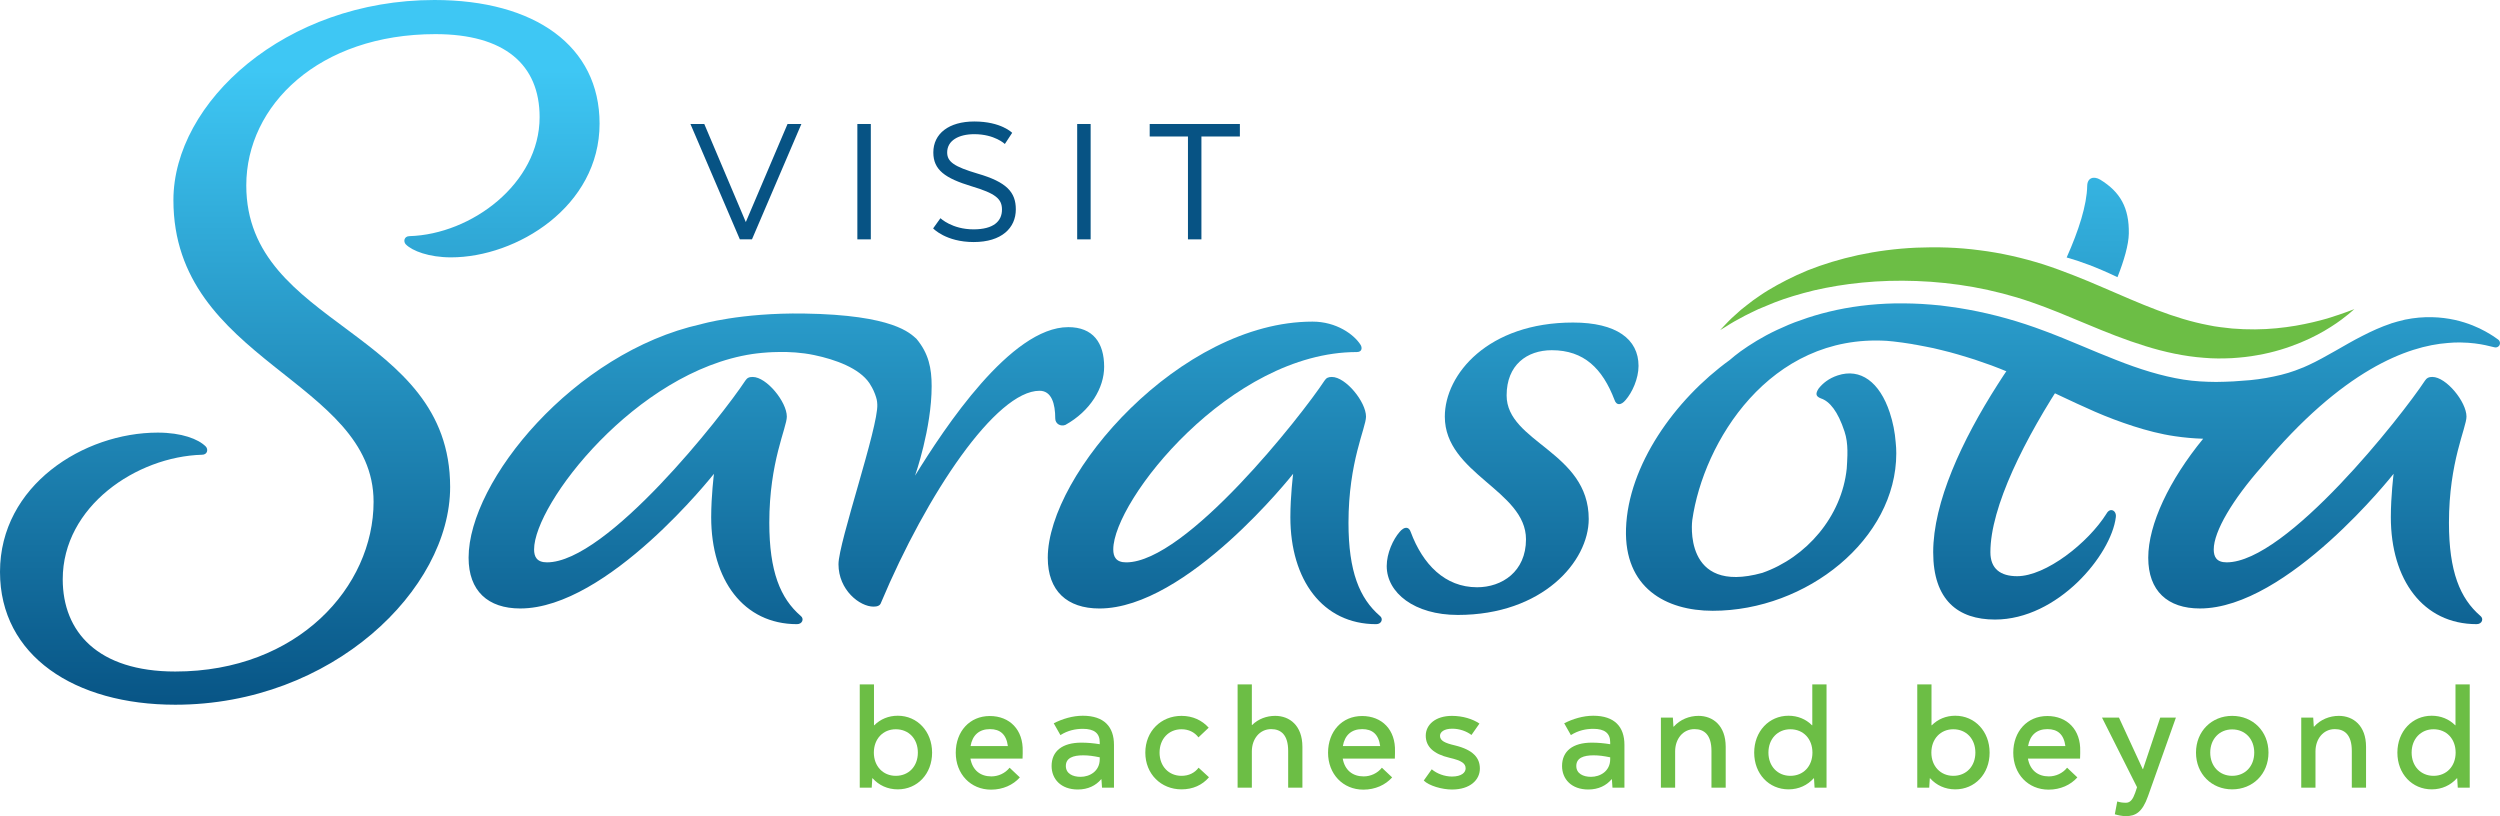
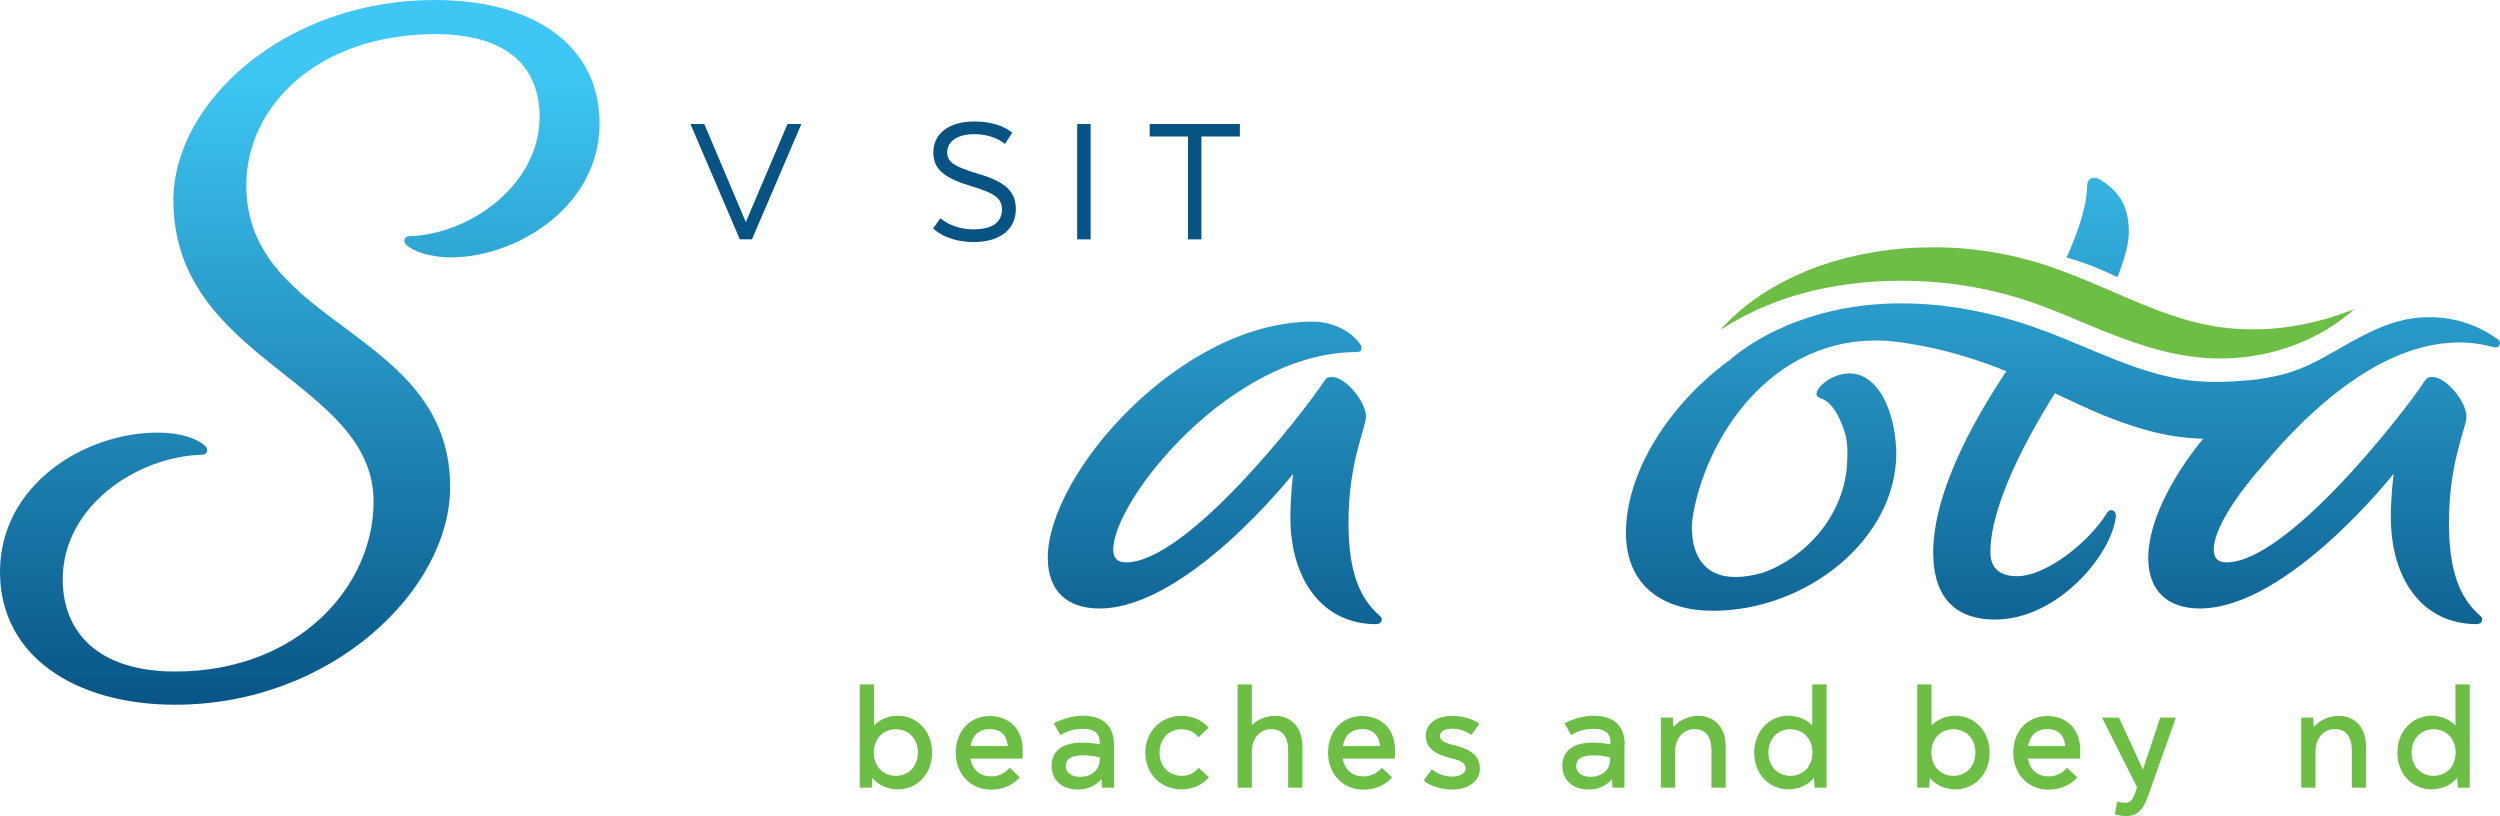
<svg xmlns="http://www.w3.org/2000/svg" xmlns:xlink="http://www.w3.org/1999/xlink" id="Layer_1" data-name="Layer 1" viewBox="0 0 561.687 183.364">
  <defs>
    <style>
      .cls-1 {
        fill: #075384;
      }

      .cls-1, .cls-2, .cls-3, .cls-4, .cls-5, .cls-6, .cls-7, .cls-8, .cls-9 {
        stroke-width: 0px;
      }

      .cls-2 {
        fill: url(#New_Gradient_Swatch_3);
      }

      .cls-3 {
        fill: url(#New_Gradient_Swatch_3-3);
      }

      .cls-4 {
        fill: url(#New_Gradient_Swatch_3-4);
      }

      .cls-5 {
        fill: url(#New_Gradient_Swatch_3-7);
      }

      .cls-6 {
        fill: url(#New_Gradient_Swatch_3-6);
      }

      .cls-7 {
        fill: url(#New_Gradient_Swatch_3-2);
      }

      .cls-8 {
        fill: url(#New_Gradient_Swatch_3-5);
      }

      .cls-9 {
        fill: #6cbe45;
      }
    </style>
    <linearGradient id="New_Gradient_Swatch_3" data-name="New Gradient Swatch 3" x1="67.354" y1="15.704" x2="67.354" y2="160.616" gradientUnits="userSpaceOnUse">
      <stop offset="0" stop-color="#3ec7f4" />
      <stop offset="1" stop-color="#075384" />
    </linearGradient>
    <linearGradient id="New_Gradient_Swatch_3-2" data-name="New Gradient Swatch 3" x1="272.928" y1="15.704" x2="272.928" y2="160.616" xlink:href="#New_Gradient_Swatch_3" />
    <linearGradient id="New_Gradient_Swatch_3-3" data-name="New Gradient Swatch 3" x1="339.849" y1="15.704" x2="339.849" y2="160.616" xlink:href="#New_Gradient_Swatch_3" />
    <linearGradient id="New_Gradient_Swatch_3-4" data-name="New Gradient Swatch 3" x1="176.678" y1="15.704" x2="176.678" y2="160.616" xlink:href="#New_Gradient_Swatch_3" />
    <linearGradient id="New_Gradient_Swatch_3-5" data-name="New Gradient Swatch 3" x1="454.869" y1="15.704" x2="454.869" y2="160.616" xlink:href="#New_Gradient_Swatch_3" />
    <linearGradient id="New_Gradient_Swatch_3-6" data-name="New Gradient Swatch 3" x1="472.886" y1="15.71" x2="472.886" y2="160.622" gradientTransform="translate(-.562 -7.897) rotate(.984)" xlink:href="#New_Gradient_Swatch_3" />
    <linearGradient id="New_Gradient_Swatch_3-7" data-name="New Gradient Swatch 3" x1="463.5" y1="15.704" x2="463.5" y2="160.616" xlink:href="#New_Gradient_Swatch_3" />
  </defs>
  <g>
    <g>
      <polygon class="cls-1" points="155.123 27.858 158.233 27.858 167.565 49.891 176.94 27.858 180.05 27.858 168.948 53.779 166.226 53.779 155.123 27.858" />
-       <rect class="cls-1" x="192.628" y="27.858" width="3.024" height="25.921" />
      <path class="cls-1" d="M211.294,49.026s2.592,2.505,7.431,2.505c4.493,0,6.394-1.813,6.394-4.449,0-2.42-1.469-3.629-6.826-5.228-5.962-1.813-8.597-3.672-8.597-7.603,0-4.233,3.499-6.955,9.202-6.955,6.048,0,8.511,2.549,8.511,2.549l-1.642,2.505s-2.29-2.203-6.869-2.203c-3.499,0-6.092,1.425-6.092,4.104,0,2.117,1.599,3.197,6.826,4.752,6.567,1.901,8.597,4.191,8.597,8.036,0,4.191-3.197,7.344-9.461,7.344s-9.116-3.067-9.116-3.067l1.642-2.29Z" />
      <rect class="cls-1" x="242.016" y="27.858" width="3.024" height="25.921" />
      <polygon class="cls-1" points="258.307 27.858 278.569 27.858 278.569 30.666 269.929 30.666 269.929 53.779 266.904 53.779 266.904 30.666 258.307 30.666 258.307 27.858" />
    </g>
    <g>
      <path class="cls-2" d="M39.377,158.333c-22.589,0-39.377-10.984-39.377-29.843,0-19.48,18.86-31.294,35.439-31.294,5.389,0,9.119,1.451,10.777,3.109.622.622.415,1.865-.829,1.865-14.715.415-31.293,11.606-31.293,27.978,0,11.813,7.875,20.725,25.283,20.725,27.563,0,44.558-19.067,44.558-38.133,0-27.356-44.973-31.501-44.973-67.769C38.962,23.004,64.039,0,97.612,0c22.589,0,37.097,10.362,37.097,27.769,0,18.653-18.653,30.052-33.366,30.052-4.974,0-8.705-1.451-10.154-2.902-.623-.621-.416-1.865.827-1.865,13.886-.414,29.222-11.813,29.222-26.734,0-11.813-7.876-18.652-23.418-18.652-26.113,0-42.486,15.958-42.486,33.987,0,31.916,45.802,32.33,45.802,67.769,0,23.004-26.527,48.909-61.759,48.909" />
      <path class="cls-7" d="M250.124,123.447c0,1.658.622,2.902,2.902,2.902,13.47,0,39.375-32.952,44.556-40.828.416-.622.829-.829,1.658-.829,3.109,0,7.669,5.596,7.669,8.912,0,2.487-3.938,10.154-3.938,23.833,0,10.984,2.487,16.994,7.046,20.931.829.623.414,1.865-.83,1.865-12.019,0-19.273-9.948-19.273-24.04,0-4.767.623-9.739.623-9.739,0,0-23.834,30.257-43.522,30.257-7.254,0-11.606-3.938-11.606-11.399,0-18.858,29.843-53.054,59.479-53.054,5.388,0,9.326,2.902,10.777,5.182.415.621.415,1.656-.829,1.656-28.392,0-54.712,33.367-54.712,44.351" />
-       <path class="cls-3" d="M327.519,138.161c-9.741,0-15.958-4.974-15.958-10.984,0-2.902,1.45-6.009,2.901-7.667,1.036-1.244,2.073-1.244,2.487,0,2.694,7.253,7.667,12.433,14.921,12.433,5.596,0,10.984-3.522,10.984-10.775,0-10.985-18.238-14.715-18.238-27.564,0-9.533,9.741-21.139,28.808-21.139,9.74,0,14.714,3.73,14.714,9.74,0,2.902-1.45,6.011-2.902,7.669-1.036,1.243-2.072,1.243-2.485,0-2.695-7.047-6.841-11.192-14.095-11.192-5.594,0-10.154,3.316-10.154,10.156,0,10.568,18.446,12.641,18.446,27.77,0,9.534-10.363,21.553-29.429,21.553" />
-       <path class="cls-4" d="M239.991,73.501c-12.85,0-27.771,22.589-34.403,33.366,0,0,3.731-10.57,3.731-20.102,0-4.053-.671-7.349-3.42-10.648-1.377-1.187-5.059-5.372-25.244-5.672-14.297-.213-23.172,2.399-23.172,2.399-28.45,6.322-52.202,35.167-52.202,52.467,0,7.462,4.352,11.399,11.606,11.399,19.689,0,43.522-30.257,43.522-30.257,0,0-.622,4.973-.622,9.741,0,14.092,7.254,24.04,19.273,24.04,1.244,0,1.658-1.244.829-1.866-4.559-3.937-7.046-9.948-7.046-20.931,0-13.678,3.938-21.347,3.938-23.834,0-3.315-4.56-8.91-7.669-8.91-.829,0-1.243.206-1.658.827-5.181,7.876-31.086,40.828-44.556,40.828-2.28,0-2.902-1.244-2.902-2.902,0-10.248,22.919-39.976,49.052-43.908.307-.044.646-.089,1.022-.134.396-.049.793-.09,1.192-.126.426-.041.885-.075,1.362-.106.693-.039,1.387-.075,2.084-.075.052,0,.09-.012.137-.015,2.457-.042,5.276.11,8.078.696,4.781,1,10.129,2.934,12.412,6.307.241.355.89,1.417,1.27,2.488.383,1.073.456,1.416.501,2.306.258,5.059-8.718,31.012-8.718,35.883,0,5.803,4.767,9.534,7.874,9.534.83,0,1.451-.207,1.658-.829,10.363-24.662,25.905-47.667,35.646-47.667,2.694,0,3.523,2.902,3.523,6.218,0,1.243,1.244,1.865,2.28,1.45,5.596-3.108,8.705-8.29,8.705-13.055,0-5.389-2.487-8.912-8.083-8.912" />
      <g>
        <path class="cls-8" d="M473.302,115.364c-4.144,6.631-13.676,14.092-20.102,14.092-3.731,0-6.009-1.658-6.009-5.387,0-10.155,7.668-25.492,16.994-39.584.342-.512.664-.968,1.035-1.495-3.102-.961-6.921-2.253-11.475-3.988-1.534,2.305-3.334,4.87-4.897,7.348-8.083,12.642-14.507,26.527-14.507,37.719,0,10.776,5.595,15.128,13.885,15.128,14.092,0,26.112-14.508,27.149-23.004.207-1.45-1.244-2.279-2.074-.829Z" />
        <path class="cls-6" d="M475.743,62.274c1.474-3.735,2.506-7.296,2.549-9.777.1-5.802-1.911-9.36-6.423-12.133-1.435-.854-2.893-.464-2.926,1.401-.074,4.291-1.904,10.024-4.616,16.083,2.913.803,6.682,2.161,11.416,4.426Z" />
      </g>
      <path class="cls-9" d="M386.469,74.167s.405-.431,1.165-1.239c.393-.392.842-.905,1.434-1.453.6-.541,1.285-1.182,2.085-1.872.81-.668,1.738-1.356,2.743-2.14,1.038-.721,2.161-1.527,3.421-2.284,2.523-1.51,5.484-3.061,8.863-4.452,3.391-1.343,7.185-2.519,11.286-3.409,4.102-.881,8.505-1.469,13.09-1.674,4.576-.188,9.354-.073,14.162.575,4.812.595,9.645,1.691,14.36,3.174,1.264.418,2.223.738,3.43,1.184,1.174.428,2.324.861,3.426,1.3,2.236.869,4.408,1.783,6.526,2.705,4.25,1.817,8.3,3.627,12.229,5.1,3.926,1.497,7.729,2.657,11.4,3.356,1.793.403,3.759.578,5.409.77,1.768.142,3.493.207,5.158.195,3.332-.02,6.412-.365,9.14-.823,2.725-.474,5.105-1.055,7.058-1.619,1.936-.601,3.472-1.12,4.509-1.509,1.028-.405,1.599-.601,1.599-.601,0,0-.438.402-1.3,1.119-.866.712-2.168,1.727-3.954,2.858-1.78,1.139-4.045,2.396-6.805,3.534-2.756,1.134-6.002,2.198-9.68,2.828-1.835.348-3.776.552-5.8.68-2.138.091-4.101.116-6.296-.085-4.33-.318-8.805-1.274-13.188-2.649-4.401-1.356-8.727-3.092-12.979-4.875-2.104-.871-4.226-1.749-6.355-2.63-1.064-.437-2.101-.837-3.124-1.223-.983-.386-2.251-.804-3.202-1.156-4.191-1.459-8.515-2.549-12.832-3.341-4.317-.775-8.64-1.221-12.854-1.373-4.21-.159-8.301-.03-12.16.347-3.863.364-7.493.988-10.817,1.746-3.305.81-6.32,1.712-8.926,2.729-1.294.521-2.508,1.023-3.631,1.5-1.09.532-2.118,1.002-3.016,1.469-.874.497-1.683.916-2.383,1.296-.701.385-1.266.777-1.739,1.061-.948.576-1.454.883-1.454.883Z" />
      <path class="cls-5" d="M561.274,76.294s-.156-.111-.458-.324c-.304-.213-.749-.549-1.376-.906-1.234-.751-3.127-1.793-5.792-2.626-2.652-.83-6.109-1.426-10.164-1.083-.505.059-1.019.119-1.54.18-.521.091-1.051.184-1.588.278-.562.129-1.149.283-1.712.433l-.705.208-.356.105-.179.052-.09.027c.083-.037-.161.063-.156.062l-.049.017c-2.116.711-4.229,1.663-6.301,2.729-2.088,1.05-4.109,2.247-6.125,3.39-.987.55-1.991,1.109-3.01,1.677-.989.542-2.028,1.064-2.924,1.477l-.839.378-.432.193-.054.024c-.092.046.064-.035.032-.021l-.094.036-.187.072c-.492.204-.988.406-1.5.583-1.016.372-2.072.688-3.164.959-2.181.536-4.491.959-6.928,1.194-1.223.108-2.468.204-3.742.281-.635.028-1.294.067-1.919.08-.668.014-1.34.029-2.013.043-2.391-.019-4.828-.131-7.294-.52-4.932-.777-10.014-2.371-15.192-4.426-2.601-1.009-5.231-2.111-7.899-3.236-1.323-.566-2.695-1.126-4.072-1.683l-2.012-.799-1.058-.41-1.06-.396c-5.633-2.134-11.379-3.738-17.047-4.773-1.421-.243-2.823-.501-4.233-.666-.701-.093-1.399-.185-2.094-.277-.699-.063-1.395-.126-2.086-.189-2.765-.24-5.488-.302-8.13-.273-5.29.108-10.272.765-14.735,1.853-2.255.542-4.468,1.205-6.279,1.879-2.009.654-3.778,1.458-5.459,2.229-3.34,1.562-6.057,3.296-8.189,4.815-.935.684-1.738,1.339-2.437,1.946-12.387,8.949-22.843,23.732-23.304,37.896-.432,13.257,8.912,18.445,19.482,18.445,21.138,0,41.242-16.107,41.242-35.381,0-.853-.047-1.662-.131-2.433-.171-2.264-.606-4.512-1.333-6.712-2.275-6.887-6.591-10.045-11.708-8.354-1.967.65-3.347,1.761-4.267,2.938-.724,1.112-.726,1.767.517,2.229,1.965.661,3.794,2.894,5.289,7.42.463,1.401.625,2.827.653,4.256-.001.348-.002.716-.003,1.09-.022.995-.089,1.989-.147,2.974-1.113,10.804-9.077,20.001-18.969,23.456-18.001,5.007-15.741-11.84-15.741-11.84h0c2.485-17.53,17.358-41.879,43.693-40.293.487.047.967.078,1.459.136,1.372.156,2.764.346,4.167.576.314.06.626.117.943.184l-.369-.087c.813.14,1.628.291,2.448.466.608.122,1.219.245,1.834.368.61.146,1.225.294,1.841.442,1.235.273,2.467.638,3.709.985,1.244.335,2.479.775,3.734,1.141,1.245.419,2.495.848,3.744,1.304,1.24.492,2.501.932,3.736,1.477,1.249.503,2.498,1.023,3.733,1.593l.932.416.927.427,1.951.919c1.282.612,2.568,1.226,3.856,1.841,2.626,1.238,5.314,2.501,8.093,3.715,2.78,1.211,5.689,2.309,8.688,3.277,3.004.955,6.108,1.789,9.315,2.248,2.102.312,4.228.502,6.353.567-7.586,9.258-12.339,19.216-12.339,26.736,0,7.461,4.352,11.399,11.606,11.399,19.688,0,43.522-30.257,43.522-30.257,0,0-.623,4.972-.623,9.739,0,14.092,7.254,24.04,19.273,24.04,1.244,0,1.659-1.242.83-1.865-4.559-3.937-7.046-9.947-7.046-20.931,0-13.679,3.938-21.346,3.938-23.833,0-3.316-4.56-8.912-7.669-8.912-.829,0-1.242.207-1.658.829-5.181,7.876-31.086,40.828-44.556,40.828-2.28,0-2.902-1.244-2.902-2.902,0-4.055,4.27-11.224,10.821-18.631,18.157-21.766,32.773-27.083,41.761-27.752,1.029-.104,2.01-.138,2.918-.114,2.359.031,4.266.335,5.552.61,1.289.28,1.988.467,1.988.467l.041.011c.383.101.806-.038,1.048-.38.312-.441.208-1.052-.232-1.364Z" />
    </g>
  </g>
  <g>
    <path class="cls-9" d="M209.42,169.094c0,4.8-3.328,8.255-7.712,8.255-2.304,0-4.256-.928-5.663-2.495h-.064l-.128,2.111h-2.688v-23.198h3.199v9.184h.064c1.376-1.376,3.199-2.144,5.279-2.144,4.384,0,7.712,3.52,7.712,8.287ZM206.22,169.094c0-3.104-2.048-5.248-4.96-5.248-2.848,0-4.928,2.145-4.928,5.248,0,3.071,2.08,5.216,4.928,5.216,2.912,0,4.96-2.145,4.96-5.216Z" />
    <path class="cls-9" d="M229.772,169.285c0,.288-.032.673-.032,1.152h-11.711c.479,2.656,2.271,4,4.704,4,1.567,0,3.104-.704,4.096-1.952l2.304,2.176c-1.504,1.696-3.808,2.752-6.464,2.752-4.607,0-7.936-3.52-7.936-8.287,0-4.8,3.136-8.256,7.647-8.256,4.479,0,7.552,3.104,7.392,7.968v.447ZM218.061,167.622h8.383c-.352-2.656-1.76-3.808-4.031-3.808-2.432,0-3.936,1.375-4.352,3.808Z" />
    <path class="cls-9" d="M250.283,167.334v9.631h-2.688l-.128-1.888h-.064c-1.184,1.408-2.943,2.304-5.247,2.304-3.809,0-5.888-2.367-5.888-5.279,0-3.36,2.432-5.248,6.688-5.248,1.376,0,2.752.128,4.127.353v-.448c0-2.016-1.247-3.008-3.775-3.008-1.664,0-3.392.352-5.056,1.408l-1.504-2.656c1.952-.992,4.256-1.695,6.527-1.695,4.832,0,7.008,2.527,7.008,6.527ZM247.083,170.566v-.416c-1.407-.288-2.527-.448-3.711-.448-2.272,0-3.904.576-3.904,2.4,0,1.695,1.536,2.432,3.296,2.432,2.048,0,4.319-1.248,4.319-3.968Z" />
    <path class="cls-9" d="M269.291,172.485l2.336,2.144c-1.504,1.76-3.615,2.72-6.175,2.72-4.608,0-8.128-3.455-8.128-8.255s3.52-8.256,8.128-8.256c2.527,0,4.607.992,6.111,2.656l-2.304,2.176c-.864-1.152-2.176-1.824-3.808-1.824-2.849,0-4.928,2.145-4.928,5.248,0,3.071,2.079,5.216,4.928,5.216,1.663,0,2.976-.672,3.839-1.824Z" />
    <path class="cls-9" d="M292.618,167.782v9.183h-3.199v-8.255c0-3.616-1.632-4.896-3.808-4.896-2.656,0-4.352,2.271-4.352,4.991v8.159h-3.2v-23.198h3.2v9.119h.063c1.408-1.376,3.264-2.048,5.184-2.048,3.232,0,6.111,2.176,6.111,6.944Z" />
    <path class="cls-9" d="M313.418,169.285c0,.288-.031.673-.031,1.152h-11.711c.479,2.656,2.271,4,4.703,4,1.568,0,3.104-.704,4.096-1.952l2.304,2.176c-1.504,1.696-3.808,2.752-6.463,2.752-4.608,0-7.936-3.52-7.936-8.287,0-4.8,3.136-8.256,7.647-8.256,4.479,0,7.551,3.104,7.391,7.968v.447ZM301.707,167.622h8.384c-.353-2.656-1.76-3.808-4.032-3.808-2.432,0-3.936,1.375-4.352,3.808Z" />
    <path class="cls-9" d="M321.675,172.837c1.152.992,2.912,1.633,4.544,1.633,2.176,0,3.071-.929,3.071-1.824,0-1.12-.863-1.76-3.647-2.4-3.552-.831-5.312-2.495-5.312-4.959s2.176-4.448,5.888-4.448c2.432,0,4.672.704,6.176,1.729l-1.792,2.56c-1.152-.864-2.688-1.408-4.32-1.408-1.823,0-2.751.736-2.751,1.601,0,1.119,1.151,1.632,3.327,2.144,4.224,1.023,5.632,2.88,5.632,5.216,0,2.527-2.176,4.703-6.271,4.703-2.208,0-5.151-.832-6.336-2.016l1.792-2.528Z" />
-     <path class="cls-9" d="M364.969,167.334v9.631h-2.688l-.128-1.888h-.063c-1.185,1.408-2.944,2.304-5.248,2.304-3.808,0-5.888-2.367-5.888-5.279,0-3.36,2.432-5.248,6.688-5.248,1.376,0,2.752.128,4.128.353v-.448c0-2.016-1.248-3.008-3.775-3.008-1.664,0-3.393.352-5.056,1.408l-1.504-2.656c1.951-.992,4.255-1.695,6.527-1.695,4.831,0,7.007,2.527,7.007,6.527ZM361.77,170.566v-.416c-1.408-.288-2.528-.448-3.712-.448-2.271,0-3.903.576-3.903,2.4,0,1.695,1.535,2.432,3.296,2.432,2.048,0,4.319-1.248,4.319-3.968Z" />
+     <path class="cls-9" d="M364.969,167.334v9.631h-2.688l-.128-1.888c-1.185,1.408-2.944,2.304-5.248,2.304-3.808,0-5.888-2.367-5.888-5.279,0-3.36,2.432-5.248,6.688-5.248,1.376,0,2.752.128,4.128.353v-.448c0-2.016-1.248-3.008-3.775-3.008-1.664,0-3.393.352-5.056,1.408l-1.504-2.656c1.951-.992,4.255-1.695,6.527-1.695,4.831,0,7.007,2.527,7.007,6.527ZM361.77,170.566v-.416c-1.408-.288-2.528-.448-3.712-.448-2.271,0-3.903.576-3.903,2.4,0,1.695,1.535,2.432,3.296,2.432,2.048,0,4.319-1.248,4.319-3.968Z" />
    <path class="cls-9" d="M387.721,167.782v9.183h-3.199v-8.255c0-3.616-1.632-4.896-3.808-4.896-2.656,0-4.352,2.271-4.352,4.991v8.159h-3.2v-15.742h2.688l.128,2.048h.064c1.439-1.632,3.52-2.433,5.567-2.433,3.232,0,6.111,2.176,6.111,6.944Z" />
    <path class="cls-9" d="M410.377,153.767v23.198h-2.688l-.128-2.111h-.063c-1.408,1.567-3.36,2.495-5.664,2.495-4.384,0-7.711-3.455-7.711-8.255,0-4.768,3.327-8.287,7.711-8.287,2.08,0,3.904.768,5.279,2.144h.064v-9.184h3.2ZM407.209,169.094c0-3.104-2.048-5.248-4.96-5.248-2.848,0-4.928,2.145-4.928,5.248,0,3.071,2.08,5.216,4.928,5.216,2.912,0,4.96-2.145,4.96-5.216Z" />
    <path class="cls-9" d="M447.017,169.094c0,4.8-3.328,8.255-7.712,8.255-2.304,0-4.256-.928-5.663-2.495h-.064l-.128,2.111h-2.688v-23.198h3.199v9.184h.064c1.376-1.376,3.199-2.144,5.279-2.144,4.384,0,7.712,3.52,7.712,8.287ZM443.817,169.094c0-3.104-2.048-5.248-4.96-5.248-2.848,0-4.928,2.145-4.928,5.248,0,3.071,2.08,5.216,4.928,5.216,2.912,0,4.96-2.145,4.96-5.216Z" />
    <path class="cls-9" d="M467.368,169.285c0,.288-.032.673-.032,1.152h-11.711c.479,2.656,2.271,4,4.704,4,1.567,0,3.104-.704,4.096-1.952l2.304,2.176c-1.504,1.696-3.808,2.752-6.464,2.752-4.607,0-7.936-3.52-7.936-8.287,0-4.8,3.136-8.256,7.647-8.256,4.479,0,7.552,3.104,7.392,7.968v.447ZM455.657,167.622h8.383c-.352-2.656-1.76-3.808-4.031-3.808-2.432,0-3.936,1.375-4.352,3.808Z" />
    <path class="cls-9" d="M488.872,161.223l-6.272,17.662c-1.279,3.647-2.848,4.479-4.959,4.479-.896,0-1.729-.191-2.496-.416l.544-2.879c.736.224,1.248.287,1.984.287.991,0,1.567-.863,2.048-2.239l.416-1.248-7.872-15.646h3.808l5.344,11.583h.064l3.871-11.583h3.521Z" />
-     <path class="cls-9" d="M509.671,169.094c0,4.8-3.52,8.255-8.159,8.255-4.607,0-8.127-3.455-8.127-8.255s3.52-8.256,8.127-8.256c4.64,0,8.159,3.456,8.159,8.256ZM506.472,169.094c0-3.072-2.048-5.216-4.96-5.216-2.848,0-4.928,2.144-4.928,5.216s2.08,5.216,4.928,5.216c2.912,0,4.96-2.145,4.96-5.216Z" />
    <path class="cls-9" d="M531.591,167.782v9.183h-3.2v-8.255c0-3.616-1.632-4.896-3.808-4.896-2.655,0-4.352,2.271-4.352,4.991v8.159h-3.199v-15.742h2.688l.128,2.048h.064c1.439-1.632,3.52-2.433,5.567-2.433,3.231,0,6.111,2.176,6.111,6.944Z" />
    <path class="cls-9" d="M554.887,153.767v23.198h-2.688l-.128-2.111h-.064c-1.408,1.567-3.359,2.495-5.663,2.495-4.384,0-7.712-3.455-7.712-8.255,0-4.768,3.328-8.287,7.712-8.287,2.079,0,3.903.768,5.279,2.144h.064v-9.184h3.199ZM551.72,169.094c0-3.104-2.049-5.248-4.96-5.248-2.849,0-4.928,2.145-4.928,5.248,0,3.071,2.079,5.216,4.928,5.216,2.911,0,4.96-2.145,4.96-5.216Z" />
  </g>
</svg>